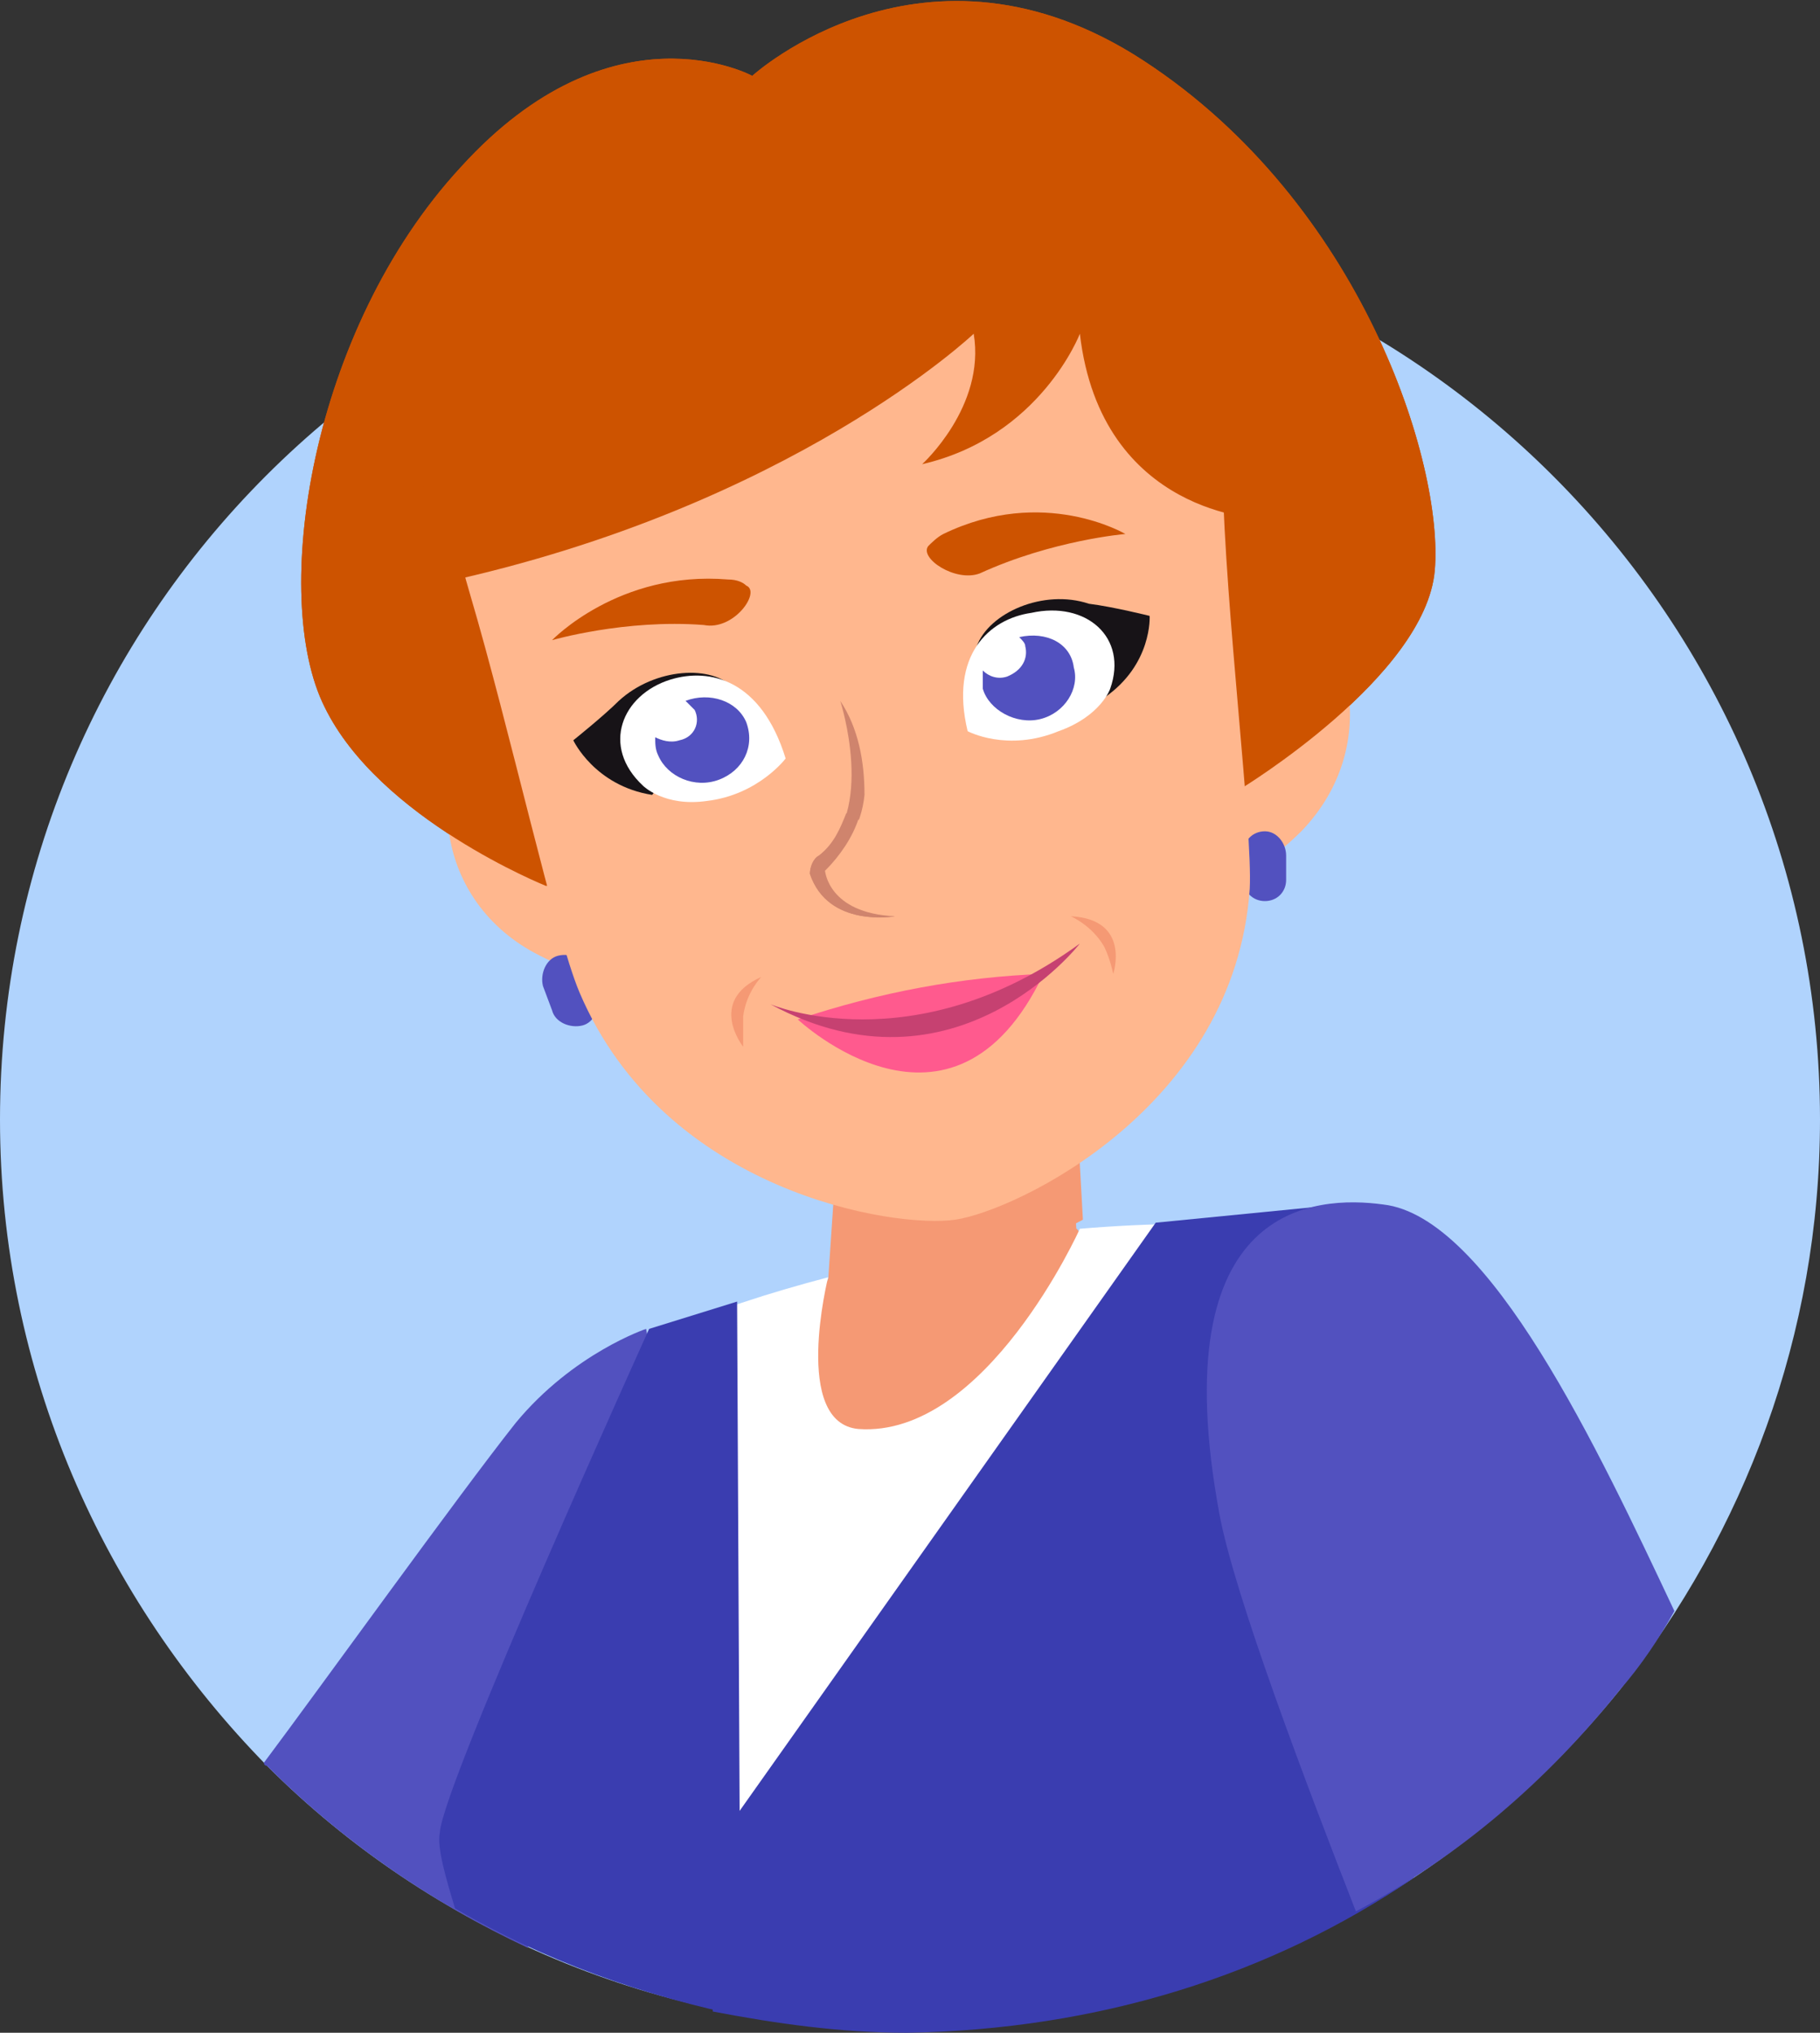
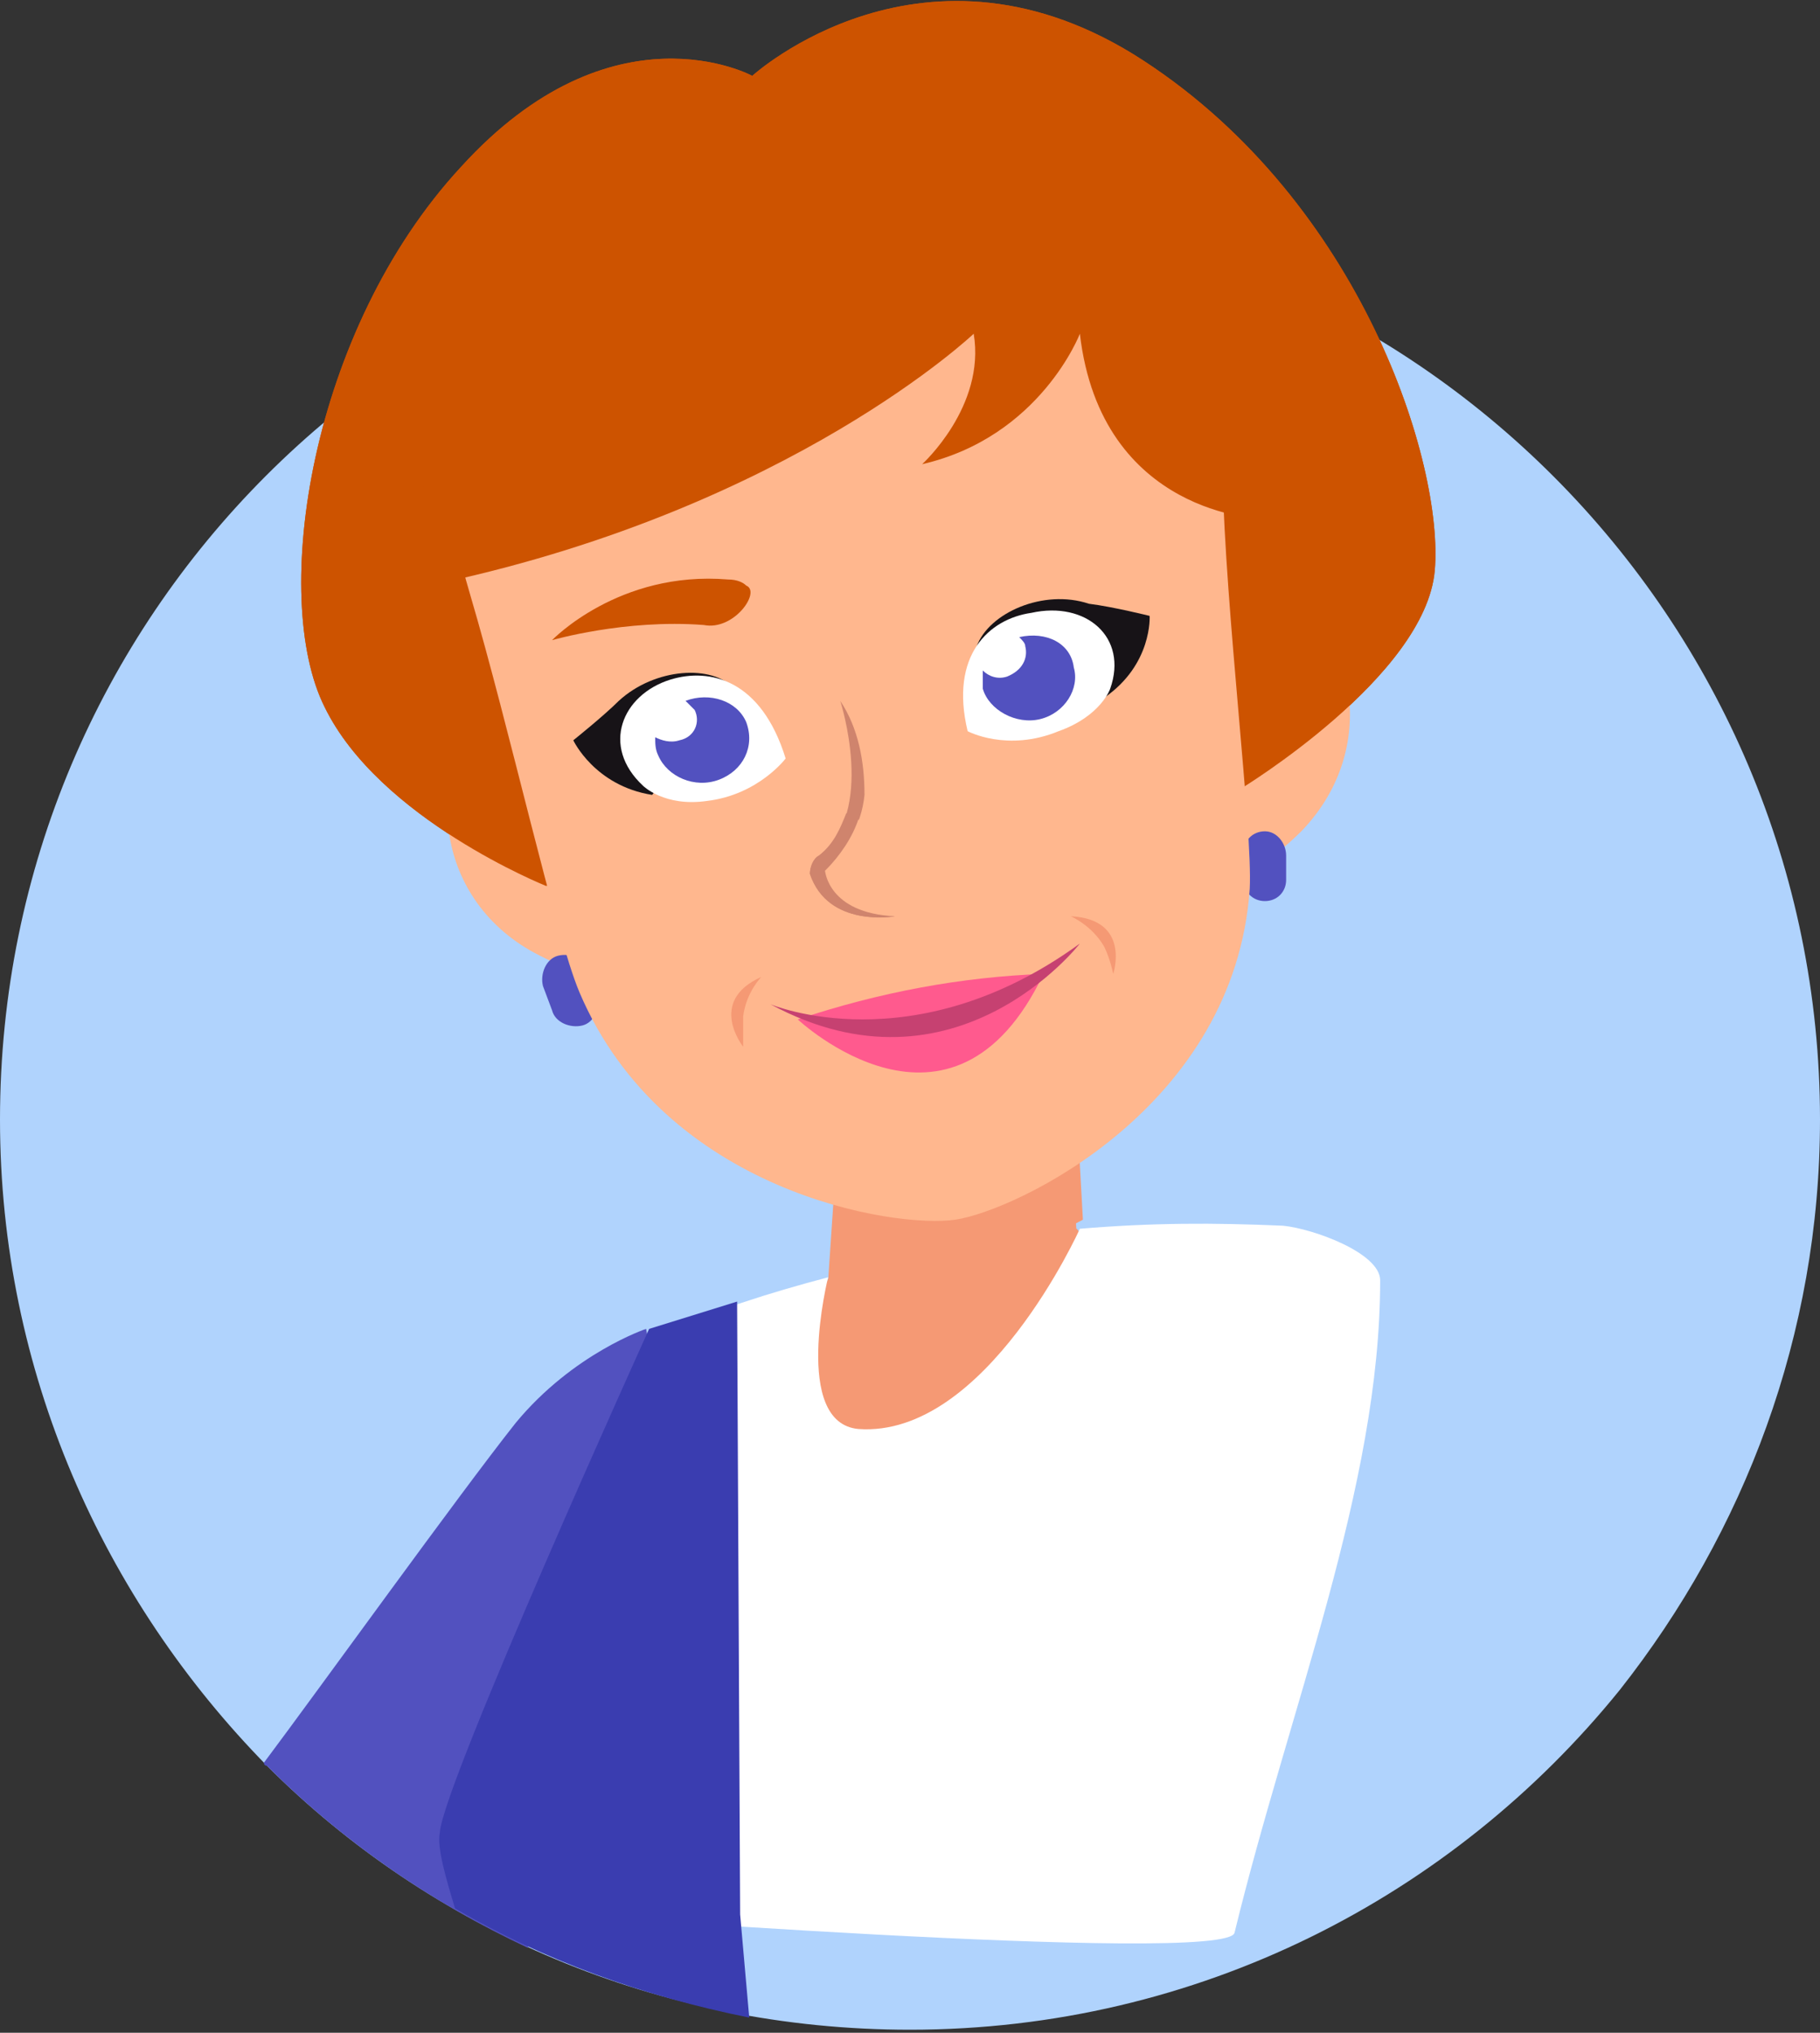
<svg xmlns="http://www.w3.org/2000/svg" width="60" height="67" viewBox="0 0 60 67" fill="none">
  <rect x="0" y="0" width="60" height="67" fill="#333333" stroke="none" />
  <path d="M30 6.9C13.4 6.9 0 20.3 0 36.9C0 45.2 3.4 52.7 8.8 58.2C14.2 63.6 21.7 66.9 30 66.9C39.5 66.9 47.9 62.5 53.4 55.7C57.5 50.5 60 44 60 36.9C60 20.4 46.6 6.9 30 6.9Z" fill="#B0D3FD" />
  <path d="M37.7 2C30.5 -2.7 24.8 2.5 24.8 2.5C24.8 2.5 20.2 2.38419e-05 15.2 5.5C10.2 10.9 8.9 19.7 10.7 23.3C12.5 27 18 29.2 18 29.2L40.9 26C40.9 26 47 22.3 47.3 18.8C47.6 15.3 44.9 6.7 37.7 2Z" fill="#CD5300" />
  <path d="M26 3.8C26 3.8 15.5 5.5 13.9 15.4C13.8 16 14.6 18.1 14.6 19.2C26.1 16.7 32.1 11 32.1 11C32.5 13.4 30.4 15.3 30.4 15.3C34.3 14.4 35.6 11 35.6 11C36.3 17 41.6 17.1 41.6 17.1C41.1 14 41.1 12 40.6 11C36 2.2 26 3.8 26 3.8Z" fill="#CD5300" />
  <path d="M27.4 42L22.6 49.8L32.1 57.9L38.6 44.6L35.5 40.5L27.4 42Z" fill="#F59974" />
  <path d="M27.8 34.8L27.1 45.2H35.8L35.1 34.8H27.8Z" fill="#F59974" />
  <path d="M27.8 34.8L27.5 40.2C28.5 40.9 29.9 41.4 31.6 41.4C33.2 41.4 34.6 40.8 35.7 40.2L35.4 34.8H27.8Z" fill="#F59974" />
  <path d="M40.7 63.7C42.5 56.3 45.5 49 45.5 42.2C45.5 41.3 43.3 40.5 42.3 40.4C40 40.3 38 40.3 35.6 40.5C35.6 40.5 32.5 47.4 28.3 47.1C26.1 46.9 27.3 42.1 27.3 42.1C25.4 42.6 23.5 43.2 21.7 44C21 44.3 16.5 54.4 14.9 58.6C14.9 60.2 17.2 63 17.2 63C17.2 63 40.5 64.8 40.7 63.7Z" fill="white" />
  <path d="M42.3 19.6C40.1 18.8 38.2 22.1 38.2 22.1L38.7 29.3C38.7 29.3 40.7 29.6 42.9 27.4C45.7 24.5 44.4 20.4 42.3 19.6Z" fill="#FFB78E" />
  <path d="M15.9 23.9C14.1 25.4 14.2 29.7 17.8 31.5C20.5 32.9 22.3 31.9 22.3 31.9L20.5 24.9C20.5 24.9 17.7 22.4 15.9 23.9Z" fill="#FFB78E" />
  <path d="M41.7 27.4C41.3 27.4 41 27.7 41 28.1V29C41 29.4 41.3 29.7 41.7 29.7C42.1 29.7 42.4 29.4 42.4 29V28.2C42.4 27.8 42.1 27.4 41.7 27.4Z" fill="#5251BF" />
  <path d="M19.4 32C19.3 31.6 18.8 31.4 18.4 31.5C18 31.6 17.8 32.1 17.9 32.5L18.2 33.3C18.3 33.7 18.8 33.9 19.2 33.8C19.6 33.7 19.8 33.2 19.7 32.8L19.4 32Z" fill="#5251BF" />
  <path d="M37.7 2C30.5 -2.7 24.8 2.5 24.8 2.5C24.8 2.5 20.2 2.38419e-05 15.2 5.5C10.2 10.9 8.9 19.7 10.7 23.3C12.5 27 18 29.2 18 29.2L40.9 26C40.9 26 47 22.3 47.3 18.8C47.6 15.3 44.9 6.7 37.7 2Z" fill="#CD5300" />
  <path d="M40.3 15.6C40 4.5 30.5 5.3 26 6C21.6 6.7 12.3 9 15.5 19.6C16.8 24 18.3 30.8 19.1 32.7C21.9 39.3 29.5 40.5 31.5 40.2C33.5 39.9 40.7 36.5 41.2 29.3C41.3 27.3 40.4 20.2 40.3 15.6Z" fill="#FFB78E" />
  <path d="M20.4 23.1C19.9 23.6 18.9 24.4 18.9 24.4C18.9 24.4 19.6 25.9 21.5 26.2L24.2 22.7C23.5 21.9 21.6 22 20.4 23.1Z" fill="#171317" />
  <path d="M22.1 22.4C20.5 22.9 19.8 24.6 21.2 25.9C21.2 25.9 21.9 26.6 23.3 26.4C25 26.2 25.9 25 25.9 25C25.1 22.4 23.4 22 22.1 22.4Z" fill="white" />
  <path d="M22.6 23.1C22.7 23.2 22.8 23.3 22.9 23.4C23.1 23.8 22.9 24.3 22.4 24.4C22.1 24.5 21.8 24.4 21.6 24.3C21.6 24.5 21.6 24.7 21.7 24.9C22 25.6 22.9 26 23.7 25.7C24.5 25.4 24.9 24.6 24.6 23.8C24.3 23.1 23.4 22.8 22.6 23.1Z" fill="#5251BF" />
  <path d="M32.2 21.3L36.4 23C38 21.9 37.9 20.3 37.9 20.3C37.9 20.3 36.7 20 35.9 19.9C34.4 19.4 32.6 20.2 32.2 21.3Z" fill="#171317" />
  <path d="M34 20.2C32.6 20.4 31.3 21.6 31.9 24.1C31.9 24.1 33.2 24.8 34.9 24.1C36.3 23.6 36.6 22.7 36.6 22.7C37.2 21 35.8 19.8 34 20.2Z" fill="white" />
  <path d="M33.6 21C33.7 21.1 33.8 21.2 33.8 21.3C33.9 21.7 33.7 22.1 33.2 22.3C32.9 22.4 32.6 22.3 32.4 22.1C32.4 22.3 32.4 22.5 32.4 22.7C32.6 23.4 33.5 23.9 34.3 23.7C35.1 23.5 35.6 22.7 35.4 22C35.3 21.2 34.5 20.8 33.6 21Z" fill="#5251BF" />
  <path d="M34.4 32.1C31.7 32.2 29 32.7 26.3 33.6C26.3 33.6 31.4 38.4 34.4 32.1Z" fill="#FF5A8E" />
  <path d="M25.4 33.1C31.5 36.4 35.6 31.1 35.6 31.1C30.1 35.1 25.4 33.1 25.4 33.1Z" fill="#C64171" />
  <path d="M27.2 28.7C27.9 28 28.4 27.2 28.5 26.2C28.5 25.1 28.3 24 27.7 23.1C27.7 23.1 28.9 26.8 27 28.2C26.8 28.3 26.7 28.6 26.7 28.8C27.3 30.6 29.5 30.2 29.5 30.2C27.4 30 27.2 28.7 27.2 28.7Z" fill="#CF846D" />
  <path d="M27.2 28.7C27.7 28.3 28.1 27.7 28.3 27C28.1 27 28 27 27.9 26.8C27.7 27.3 27.5 27.8 27 28.2C26.8 28.3 26.7 28.6 26.7 28.8C27.3 30.6 29.5 30.2 29.5 30.2C27.4 30 27.2 28.7 27.2 28.7Z" fill="#CF846D" />
  <path d="M27.2 28.7C27.2 28.7 27.3 30.1 29.5 30.2L28.3 27C28.1 27.6 27.7 28.2 27.2 28.7Z" fill="#FFB78E" />
  <path d="M24.6 19.3C24.5 19.2 24.3 19.1 24 19.1C20.4 18.8 18.2 21.1 18.2 21.1C18.2 21.1 20.6 20.4 23.2 20.6C24.2 20.8 25.1 19.5 24.6 19.3Z" fill="#CD5300" />
-   <path d="M31.1 17.6C30.9 17.7 30.7 17.9 30.6 18C30.3 18.4 31.5 19.2 32.3 18.9C34.7 17.8 37.1 17.6 37.1 17.6C37.1 17.6 34.4 16 31.1 17.6Z" fill="#CD5300" />
  <path d="M26 3.8C26 3.8 15.5 5.5 13.9 15.4C13.8 16 14.6 18.1 14.6 19.2C26.1 16.7 32.1 11 32.1 11C32.5 13.4 30.4 15.3 30.4 15.3C34.3 14.4 35.6 11 35.6 11C36.3 17 41.6 17.1 41.6 17.1C41.1 14 41.1 12 40.6 11C36 2.2 26 3.8 26 3.8Z" fill="#CD5300" />
  <path fill-rule="evenodd" clip-rule="evenodd" d="M35.3 30.2C37.3 30.3 36.7 32.1 36.7 32.1C36.7 32.1 36.6 31.6 36.4 31.2C36 30.5 35.3 30.2 35.3 30.2Z" fill="#F59974" />
  <path fill-rule="evenodd" clip-rule="evenodd" d="M25.1 32.2C23.3 33 24.5 34.5 24.5 34.5C24.5 34.5 24.5 34 24.5 33.5C24.6 32.7 25.1 32.2 25.1 32.2Z" fill="#F59974" />
  <path d="M17 46.9C15.1 49.3 10.5 55.7 8.7 58.1C8.7 58.1 8.7 58.2 8.8 58.2C11.3 60.7 14.2 62.7 17.4 64.2L21.6 45.4L21.3 43.8C21.3 43.8 18.9 44.6 17 46.9Z" fill="#5251BF" />
  <path d="M24.4 63.1L24.3 42.9L21.4 43.8C21.4 43.8 14.6 58.8 14.5 60.4C14.4 60.9 14.7 61.9 15 62.9C17.9 64.6 21.2 65.8 24.7 66.5L24.4 63.1Z" fill="#3A3DB0" />
-   <path d="M46.6 61.9C46.5 56.7 46.1 49.7 46.1 49.7L44.2 39.7L38.1 40.3L23.1 61.5L23.5 66.3C25.6 66.7 27.7 67 29.9 67C36.2 66.9 41.9 65.1 46.6 61.9Z" fill="#3A3DB0" />
-   <path d="M53.4 55.7C54.1 54.9 54.7 54 55.2 53.1C52.7 47.8 49.1 40.1 45.6 39.7C43.4 39.4 38.3 39.6 40.2 49.9C40.7 52.6 43.1 58.9 44.7 63C48.1 61.2 51 58.7 53.4 55.7Z" fill="#5251BF" />
</svg>